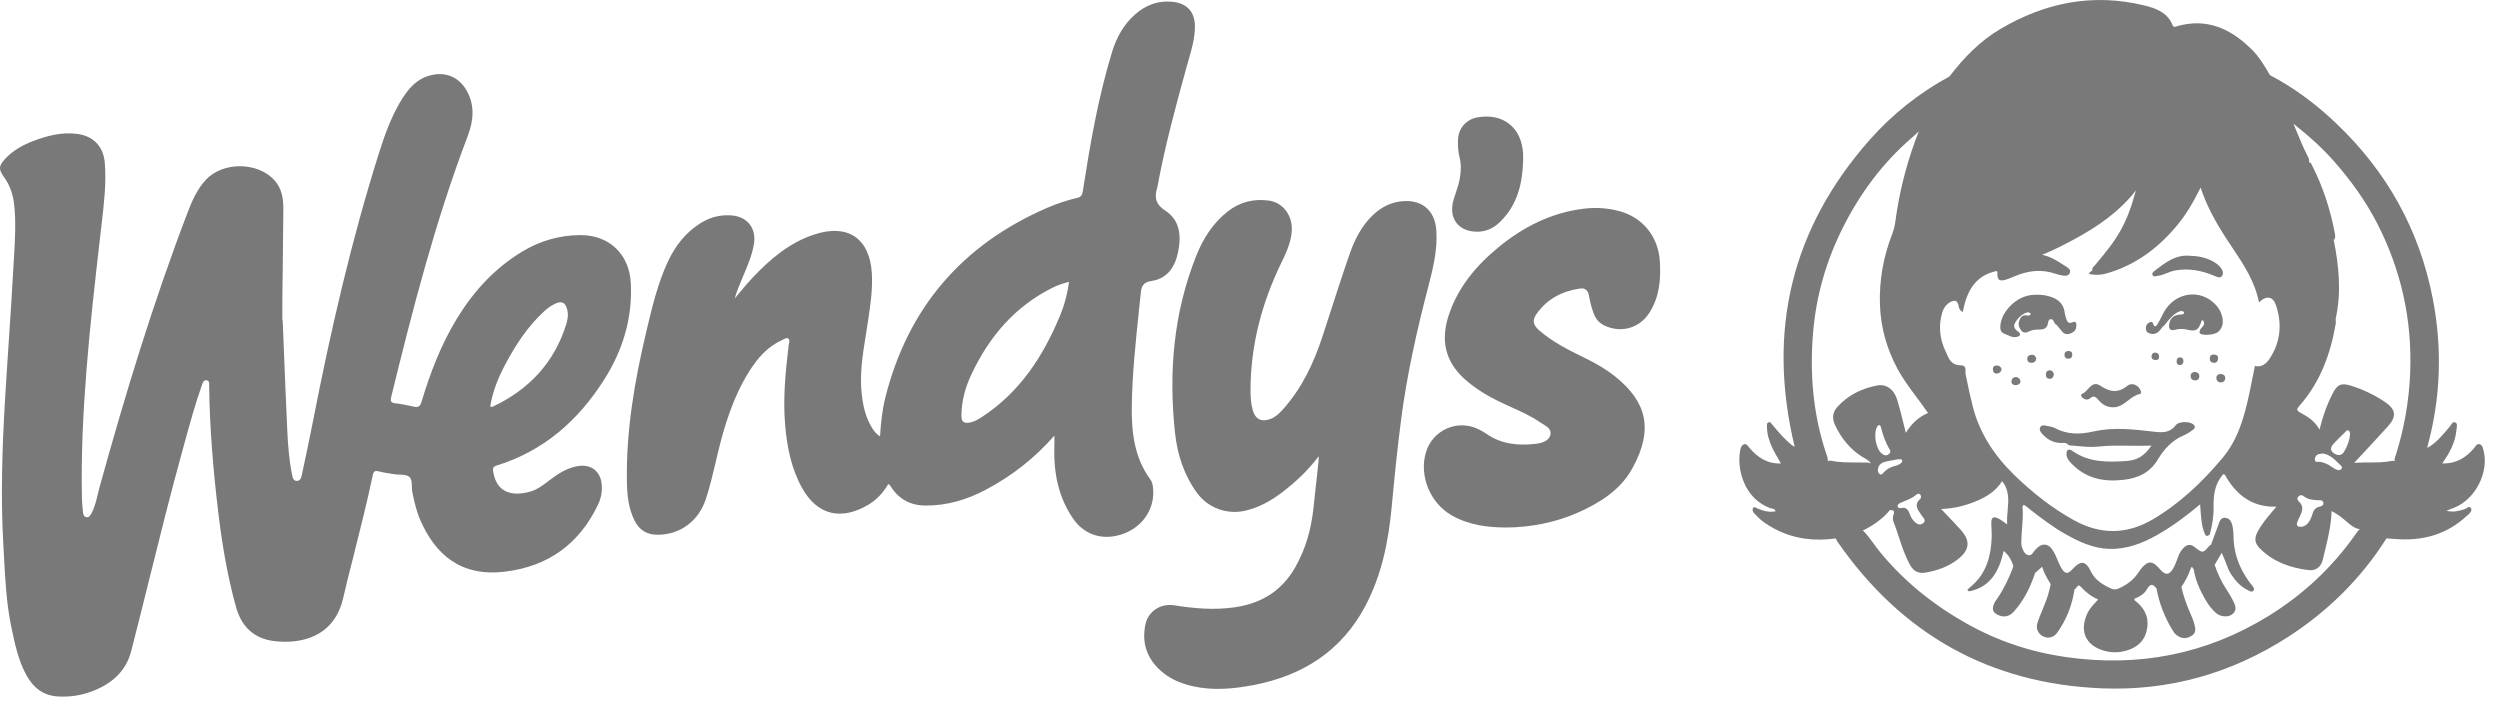
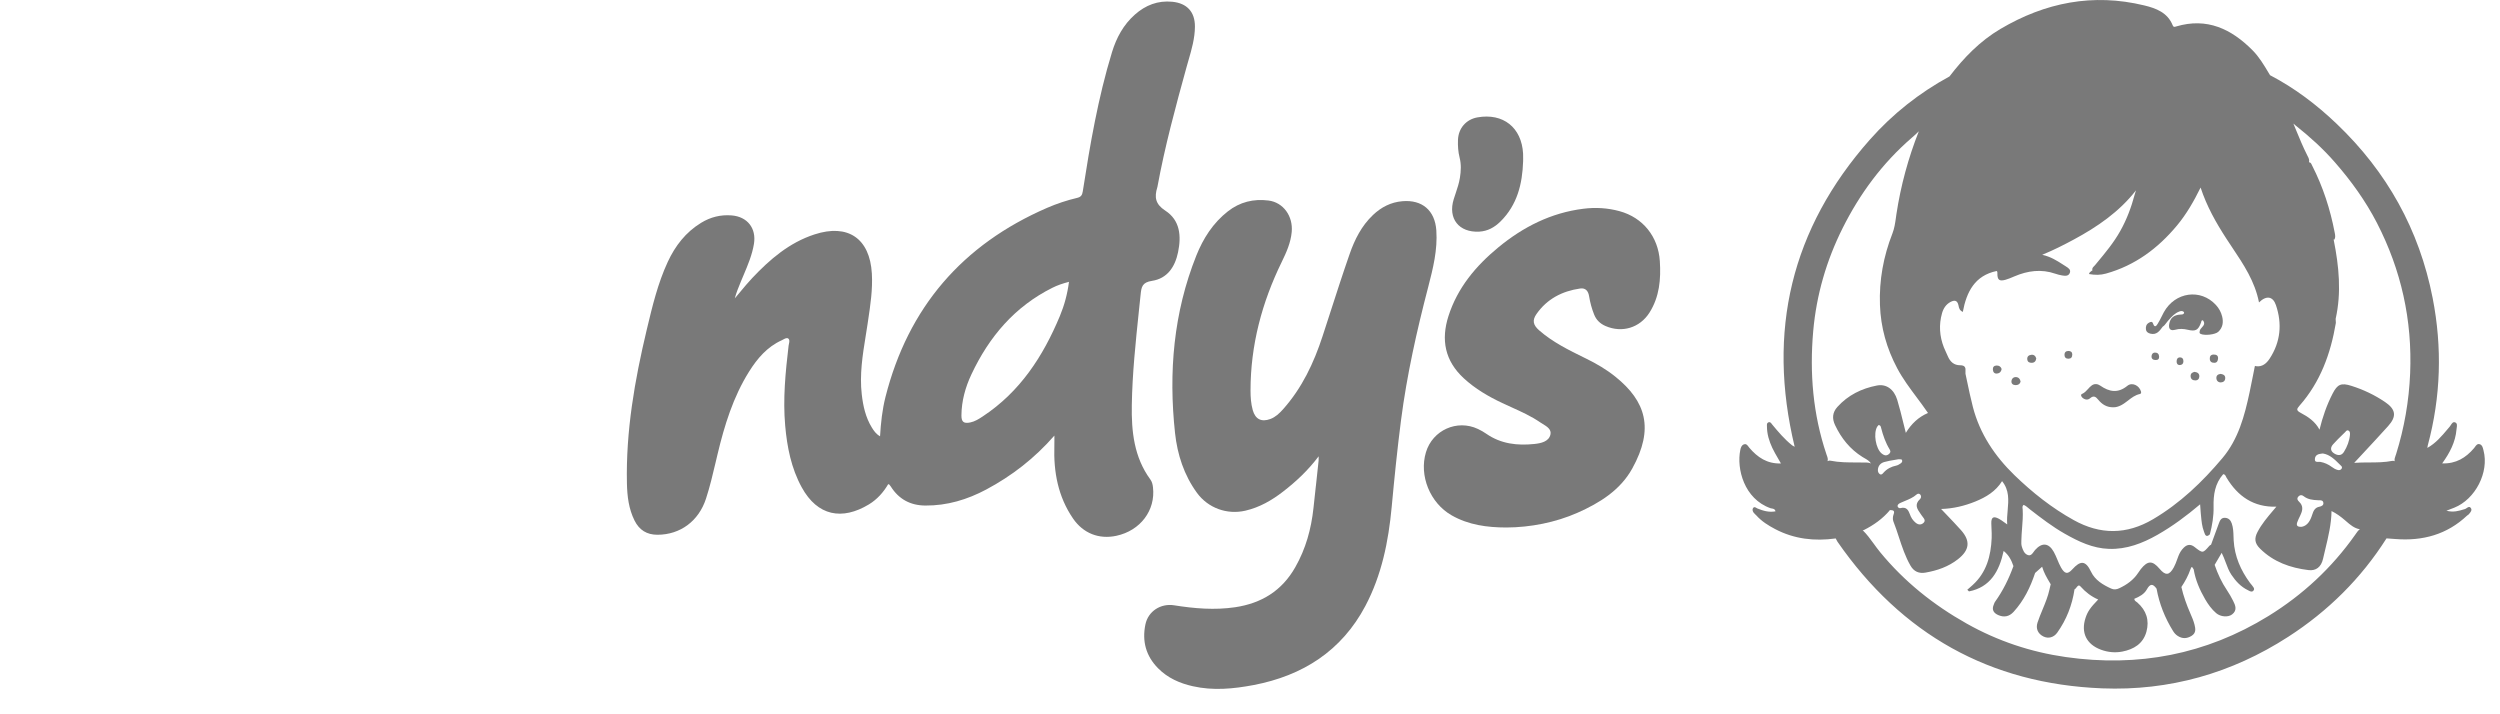
<svg xmlns="http://www.w3.org/2000/svg" width="105" height="30" viewBox="0 0 105 30" fill="none">
-   <path d="M92.94 10.976C92.637 10.81 92.306 10.751 91.967 10.742C91.385 10.69 90.966 11.012 90.548 11.334L90.487 11.381C90.432 11.423 90.367 11.481 90.412 11.56C90.447 11.621 90.503 11.609 90.558 11.597C90.574 11.594 90.59 11.59 90.606 11.589C90.749 11.575 90.879 11.523 91.01 11.47C91.118 11.427 91.227 11.383 91.343 11.362C91.903 11.259 92.438 11.352 92.96 11.566L92.976 11.573L93.007 11.587C93.118 11.636 93.257 11.697 93.328 11.588C93.423 11.442 93.313 11.278 93.197 11.161C93.124 11.087 93.032 11.027 92.94 10.976Z" fill="#797979" />
  <path d="M90.834 13.72L90.822 13.736C90.699 13.905 90.575 14.075 90.321 14.015C90.22 13.991 90.139 13.94 90.128 13.823C90.117 13.707 90.149 13.613 90.257 13.553C90.327 13.513 90.395 13.49 90.428 13.589C90.5 13.797 90.578 13.671 90.625 13.596L90.633 13.582C90.689 13.493 90.737 13.398 90.784 13.303C90.816 13.239 90.848 13.175 90.882 13.112C91.354 12.261 92.427 12.112 93.067 12.807C93.197 12.948 93.286 13.111 93.331 13.295C93.389 13.533 93.358 13.758 93.169 13.935C93.039 14.056 92.587 14.103 92.424 14.023C92.371 13.996 92.379 13.956 92.387 13.916C92.389 13.905 92.391 13.895 92.392 13.885C92.405 13.835 92.443 13.793 92.481 13.751C92.554 13.669 92.627 13.588 92.522 13.452C92.467 13.447 92.46 13.482 92.453 13.514L92.45 13.528C92.449 13.533 92.448 13.537 92.446 13.54C92.33 13.865 92.219 13.931 91.883 13.85C91.705 13.807 91.538 13.8 91.359 13.85C91.158 13.906 91.073 13.814 91.106 13.611C91.149 13.355 91.297 13.229 91.575 13.212L91.598 13.211C91.644 13.21 91.689 13.208 91.721 13.167C91.739 13.143 91.734 13.113 91.712 13.095C91.657 13.05 91.594 13.06 91.535 13.082C91.342 13.152 91.211 13.299 91.082 13.445L91.047 13.484C91.023 13.51 91.003 13.539 90.982 13.567C90.94 13.624 90.897 13.682 90.834 13.72Z" fill="#797979" />
-   <path d="M84.838 14.041C84.837 14.047 84.837 14.053 84.837 14.06C84.838 14.074 84.838 14.088 84.831 14.093C84.645 14.22 84.479 14.146 84.314 14.072C84.273 14.054 84.232 14.036 84.191 14.021C84.031 13.962 84 13.832 84.014 13.673C84.07 13.064 84.694 12.449 85.332 12.39C85.573 12.367 85.814 12.373 86.05 12.44C86.414 12.541 86.675 12.735 86.719 13.143C86.727 13.218 86.752 13.292 86.776 13.365C86.783 13.385 86.79 13.405 86.796 13.425C86.83 13.532 86.892 13.597 87.016 13.545C87.222 13.458 87.212 13.595 87.203 13.711L87.201 13.735C87.191 13.873 87.096 13.952 86.971 14.002C86.841 14.054 86.723 14.047 86.627 13.943C86.568 13.88 86.514 13.811 86.46 13.743L86.457 13.74C86.435 13.712 86.413 13.684 86.391 13.657C86.33 13.636 86.299 13.576 86.269 13.52C86.237 13.459 86.207 13.402 86.142 13.405C86.046 13.41 86.03 13.492 86.013 13.576C86.004 13.622 85.995 13.669 85.972 13.705C85.898 13.82 85.792 13.84 85.673 13.84C85.512 13.841 85.354 13.847 85.206 13.925C85.094 13.984 84.981 13.993 84.894 13.883C84.794 13.757 84.751 13.616 84.813 13.459C84.86 13.338 84.926 13.237 85.08 13.241C85.098 13.242 85.116 13.245 85.133 13.247C85.186 13.256 85.239 13.265 85.28 13.213C85.297 13.193 85.28 13.161 85.257 13.145C85.181 13.094 85.11 13.127 85.041 13.16L85.031 13.164C84.908 13.223 84.812 13.315 84.728 13.42C84.534 13.662 84.549 13.78 84.792 13.954C84.822 13.975 84.843 14.001 84.838 14.041Z" fill="#797979" />
-   <path d="M86.618 18.604C86.689 18.6 86.759 18.597 86.824 18.64C86.851 18.68 86.891 18.704 86.935 18.707C87.049 18.714 87.164 18.725 87.278 18.736C87.552 18.762 87.827 18.788 88.108 18.758C88.552 18.709 88.998 18.715 89.449 18.721C89.751 18.724 90.055 18.729 90.362 18.716C90.061 19.146 89.776 19.331 89.304 19.362C88.533 19.413 87.764 19.428 87.082 18.966L87.063 18.953C86.994 18.904 86.911 18.847 86.816 18.924C86.748 19.137 86.834 19.292 86.981 19.448C87.587 20.091 88.334 20.249 89.18 20.154C89.805 20.084 90.302 19.85 90.634 19.292C90.898 18.849 91.242 18.48 91.736 18.276C91.864 18.223 91.981 18.14 92.095 18.059L92.1 18.055C92.215 17.972 92.212 17.883 92.088 17.802C91.921 17.693 91.499 17.699 91.385 17.855C91.149 18.175 90.833 18.173 90.497 18.135L90.395 18.123C89.569 18.029 88.742 17.935 87.914 18.124C87.36 18.251 86.82 18.256 86.301 17.976C86.228 17.936 86.142 17.92 86.056 17.904C86.017 17.897 85.979 17.89 85.941 17.881C85.852 17.859 85.753 17.847 85.698 17.933C85.637 18.029 85.688 18.126 85.753 18.202C85.959 18.44 86.214 18.591 86.537 18.606C86.564 18.607 86.591 18.605 86.618 18.604Z" fill="#797979" />
  <path d="M88.129 16.792C88.287 16.984 88.485 17.113 88.769 17.106C88.866 17.108 88.977 17.076 89.081 17.023C89.188 16.969 89.283 16.895 89.379 16.822C89.529 16.705 89.679 16.589 89.876 16.548C89.92 16.539 89.937 16.498 89.922 16.444C89.852 16.192 89.551 16.041 89.351 16.203C88.954 16.527 88.591 16.46 88.21 16.196C88.105 16.124 87.979 16.102 87.859 16.184C87.795 16.228 87.744 16.285 87.693 16.342C87.62 16.422 87.548 16.502 87.441 16.547C87.372 16.576 87.418 16.665 87.464 16.705C87.56 16.789 87.684 16.813 87.781 16.729C87.936 16.595 88.025 16.664 88.129 16.792Z" fill="#797979" />
  <path d="M86.878 15.066C86.985 15.063 87.037 15.005 87.036 14.879C87.032 14.791 86.973 14.737 86.868 14.74C86.763 14.743 86.705 14.804 86.708 14.908C86.71 15.014 86.772 15.068 86.878 15.066Z" fill="#797979" />
  <path d="M92.98 14.891C93.093 14.892 93.169 14.936 93.158 15.061C93.15 15.154 93.118 15.235 93.004 15.238C92.892 15.24 92.818 15.193 92.811 15.073C92.805 14.957 92.858 14.891 92.98 14.891Z" fill="#797979" />
  <path d="M85.337 15.238C85.453 15.235 85.508 15.163 85.523 15.052C85.49 14.948 85.423 14.886 85.309 14.902C85.2 14.916 85.131 14.979 85.146 15.099C85.159 15.209 85.24 15.24 85.337 15.238Z" fill="#797979" />
  <path d="M84.068 15.496C84.049 15.62 83.975 15.681 83.87 15.69C83.764 15.698 83.71 15.631 83.701 15.527C83.692 15.418 83.745 15.357 83.852 15.352C83.961 15.347 84.035 15.399 84.068 15.496Z" fill="#797979" />
  <path d="M92.372 15.81C92.376 15.696 92.303 15.634 92.171 15.618C92.085 15.638 91.999 15.678 92.006 15.804C92.013 15.923 92.088 15.976 92.201 15.977C92.311 15.978 92.369 15.908 92.372 15.81Z" fill="#797979" />
  <path d="M93.46 15.872C93.457 15.747 93.363 15.72 93.266 15.703C93.154 15.718 93.079 15.77 93.088 15.889C93.097 16.003 93.177 16.067 93.283 16.061C93.387 16.055 93.463 15.991 93.46 15.872Z" fill="#797979" />
  <path d="M84.646 16.175C84.752 16.179 84.833 16.139 84.864 16.028C84.848 15.917 84.781 15.845 84.676 15.838C84.567 15.83 84.489 15.903 84.481 16.011C84.473 16.114 84.543 16.171 84.646 16.175Z" fill="#797979" />
-   <path d="M86.264 15.722C86.248 15.814 86.214 15.899 86.109 15.91C86.005 15.921 85.935 15.861 85.929 15.758C85.922 15.652 85.958 15.557 86.086 15.554C86.191 15.552 86.242 15.624 86.264 15.722Z" fill="#797979" />
  <path d="M90.683 14.973C90.69 15.075 90.637 15.122 90.54 15.121C90.439 15.12 90.362 15.082 90.364 14.968C90.366 14.878 90.418 14.81 90.511 14.809C90.612 14.807 90.676 14.865 90.683 14.973Z" fill="#797979" />
  <path d="M91.418 15.174C91.416 15.264 91.448 15.329 91.551 15.333C91.645 15.328 91.7 15.278 91.703 15.185C91.707 15.085 91.665 15.008 91.553 15.011C91.458 15.014 91.419 15.085 91.418 15.174Z" fill="#797979" />
  <path fill-rule="evenodd" clip-rule="evenodd" d="M81.879 3.21C82.48 2.425 83.16 1.722 84.018 1.216C85.901 0.103 87.907 -0.294 90.057 0.227C90.557 0.348 91.038 0.527 91.253 1.064C91.286 1.146 91.329 1.133 91.386 1.115L91.4 1.111C92.693 0.727 93.716 1.214 94.607 2.112C94.883 2.39 95.083 2.726 95.283 3.061L95.342 3.158C96.377 3.698 97.298 4.396 98.139 5.199C100.251 7.213 101.61 9.65 102.171 12.516C102.577 14.592 102.517 16.66 101.966 18.708C101.96 18.732 101.957 18.756 101.953 18.78L101.952 18.788L101.949 18.812C102.3 18.617 102.551 18.318 102.803 18.019L102.891 17.915C102.907 17.897 102.921 17.875 102.935 17.852C102.982 17.779 103.032 17.7 103.125 17.744C103.21 17.783 103.195 17.884 103.181 17.974C103.178 17.996 103.175 18.017 103.173 18.037C103.129 18.566 102.892 19.019 102.571 19.463C103.152 19.482 103.565 19.228 103.908 18.824C103.915 18.815 103.922 18.806 103.929 18.797L103.947 18.772C103.999 18.7 104.052 18.625 104.154 18.659C104.252 18.691 104.276 18.792 104.3 18.887L104.309 18.925C104.546 19.836 103.967 20.966 103.081 21.322C103.027 21.343 102.973 21.364 102.902 21.391L102.901 21.392L102.749 21.451C103.05 21.527 103.269 21.459 103.487 21.392L103.528 21.38C103.552 21.373 103.577 21.356 103.601 21.339C103.661 21.298 103.723 21.256 103.78 21.345C103.834 21.429 103.765 21.51 103.705 21.581L103.688 21.602C103.676 21.615 103.661 21.625 103.646 21.635L103.631 21.645L103.624 21.649L103.622 21.65C102.773 22.454 101.749 22.729 100.606 22.639C100.523 22.633 100.441 22.627 100.358 22.621L100.233 22.612C99.165 24.296 97.779 25.666 96.107 26.745C93.731 28.279 91.112 29.022 88.293 28.911C83.57 28.724 79.867 26.634 77.176 22.755C77.155 22.725 77.139 22.692 77.123 22.659L77.108 22.629L77.101 22.614L77.099 22.615C76.213 22.737 75.36 22.643 74.559 22.223C74.268 22.07 73.989 21.897 73.767 21.648C73.755 21.637 73.743 21.625 73.731 21.614C73.705 21.59 73.679 21.565 73.657 21.537C73.61 21.477 73.588 21.395 73.629 21.337C73.672 21.275 73.723 21.305 73.771 21.334C73.786 21.342 73.8 21.351 73.814 21.357C74.055 21.455 74.299 21.527 74.569 21.477C74.555 21.38 74.484 21.368 74.42 21.357C74.399 21.354 74.379 21.351 74.362 21.345C73.252 20.954 72.931 19.686 73.092 18.902C73.111 18.806 73.142 18.7 73.243 18.664C73.34 18.628 73.39 18.697 73.438 18.761C73.449 18.777 73.46 18.792 73.472 18.806C73.815 19.208 74.219 19.485 74.799 19.465C74.759 19.394 74.719 19.325 74.679 19.256C74.592 19.106 74.507 18.961 74.436 18.81C74.304 18.527 74.212 18.229 74.212 17.911C74.212 17.901 74.212 17.892 74.211 17.882C74.209 17.829 74.207 17.772 74.264 17.743C74.339 17.705 74.377 17.757 74.413 17.804L74.418 17.812L74.427 17.823L74.433 17.831C74.689 18.14 74.948 18.446 75.262 18.698C75.286 18.718 75.313 18.731 75.34 18.745L75.358 18.755L75.376 18.764C74.208 13.918 75.225 9.601 78.541 5.858C79.493 4.783 80.613 3.899 81.879 3.21ZM100.614 19.136C100.586 19.212 100.558 19.289 100.577 19.372C100.547 19.356 100.514 19.349 100.482 19.356C100.153 19.421 99.821 19.422 99.489 19.423C99.285 19.424 99.08 19.424 98.876 19.44C99.008 19.297 99.14 19.155 99.273 19.013L99.274 19.012C99.618 18.642 99.963 18.272 100.301 17.896C100.669 17.488 100.626 17.192 100.172 16.885C99.736 16.589 99.263 16.365 98.76 16.206C98.33 16.069 98.172 16.135 97.967 16.537C97.72 17.017 97.547 17.524 97.419 18.047C97.247 17.715 96.95 17.508 96.629 17.34C96.439 17.239 96.453 17.182 96.579 17.039C97.457 16.043 97.889 14.849 98.106 13.562L98.102 13.478L98.097 13.392C98.346 12.286 98.237 11.183 98.017 10.082C98.013 10.077 98.008 10.072 98.004 10.066C98.017 10.065 98.031 10.062 98.047 10.058C98.095 9.97 98.078 9.879 98.061 9.788L98.058 9.773C97.872 8.791 97.567 7.85 97.112 6.958L97.107 6.948L97.097 6.927C97.073 6.873 97.048 6.817 96.977 6.815L96.979 6.813C97.003 6.712 96.959 6.627 96.915 6.545L96.899 6.512C96.725 6.17 96.58 5.816 96.434 5.462C96.397 5.371 96.36 5.28 96.322 5.19C96.35 5.216 96.379 5.241 96.409 5.265C97.004 5.737 97.565 6.242 98.066 6.817C98.751 7.601 99.354 8.438 99.831 9.362C100.853 11.345 101.319 13.448 101.226 15.683C101.177 16.842 100.982 17.967 100.637 19.071L100.633 19.082L100.626 19.103L100.614 19.136ZM97.924 21.464C97.916 22.012 97.79 22.539 97.663 23.065C97.631 23.2 97.599 23.334 97.568 23.469C97.489 23.82 97.268 23.982 96.957 23.944C96.191 23.851 95.487 23.601 94.924 23.044C94.7 22.822 94.67 22.624 94.814 22.346C94.988 22.011 95.231 21.725 95.473 21.439C95.518 21.387 95.563 21.334 95.607 21.281C95.607 21.281 95.607 21.281 95.607 21.281C94.655 21.308 93.987 20.85 93.513 20.059C93.509 20.052 93.505 20.045 93.501 20.038L93.493 20.02C93.469 19.971 93.445 19.92 93.375 19.915C93.028 20.309 92.959 20.778 92.97 21.283C92.979 21.674 92.914 22.063 92.814 22.443C92.658 22.591 92.612 22.458 92.58 22.363L92.576 22.354L92.572 22.342L92.567 22.328C92.484 22.113 92.463 21.883 92.442 21.654L92.437 21.605L92.431 21.54C92.425 21.483 92.422 21.425 92.418 21.366C92.415 21.307 92.411 21.245 92.405 21.181C91.837 21.662 91.25 22.1 90.612 22.463C89.984 22.82 89.319 23.077 88.579 23.053C87.897 23.031 87.301 22.746 86.722 22.417C86.2 22.121 85.725 21.756 85.252 21.389C85.229 21.372 85.207 21.353 85.186 21.334C85.127 21.284 85.068 21.233 84.991 21.205C84.935 21.251 84.942 21.31 84.949 21.365L84.951 21.378C84.952 21.387 84.953 21.395 84.953 21.404C84.968 21.666 84.948 21.927 84.927 22.188C84.914 22.354 84.901 22.519 84.898 22.685L84.897 22.716C84.894 22.795 84.892 22.875 84.915 22.952C84.959 23.099 85.019 23.259 85.167 23.311C85.29 23.355 85.355 23.262 85.417 23.174C85.435 23.148 85.453 23.123 85.472 23.101C85.763 22.774 86.047 22.8 86.259 23.179C86.317 23.282 86.362 23.392 86.408 23.501C86.455 23.614 86.502 23.728 86.563 23.835C86.715 24.1 86.835 24.136 87.034 23.916C87.37 23.544 87.591 23.521 87.824 24.013C87.991 24.365 88.322 24.563 88.671 24.721C88.787 24.774 88.893 24.76 89.005 24.708C89.327 24.558 89.607 24.359 89.805 24.057C89.839 24.005 89.874 23.953 89.913 23.904C90.204 23.539 90.402 23.535 90.701 23.888C90.953 24.187 91.113 24.17 91.301 23.827C91.36 23.72 91.401 23.606 91.442 23.492C91.458 23.447 91.475 23.401 91.492 23.356C91.545 23.221 91.616 23.099 91.722 22.998C91.868 22.859 92.013 22.848 92.175 22.976C92.516 23.244 92.518 23.242 92.796 22.922C92.812 22.905 92.834 22.893 92.856 22.882L92.864 22.878L92.951 22.64C93.032 22.42 93.113 22.2 93.193 21.98C93.237 21.857 93.292 21.742 93.445 21.748C93.595 21.753 93.686 21.843 93.734 21.984C93.796 22.164 93.802 22.351 93.808 22.537C93.809 22.59 93.811 22.643 93.814 22.696C93.853 23.368 94.109 23.95 94.501 24.483C94.507 24.491 94.513 24.498 94.52 24.506L94.538 24.527C94.556 24.546 94.573 24.564 94.586 24.586C94.595 24.6 94.606 24.614 94.617 24.629C94.656 24.679 94.697 24.732 94.652 24.796C94.59 24.883 94.507 24.839 94.442 24.803L94.426 24.795L94.411 24.787C94.115 24.644 93.901 24.411 93.719 24.14C93.614 23.983 93.548 23.808 93.481 23.626C93.431 23.492 93.38 23.355 93.311 23.219L93.015 23.724C93.144 24.103 93.312 24.463 93.537 24.796C93.631 24.935 93.714 25.083 93.79 25.233C93.89 25.429 93.972 25.633 93.747 25.806C93.579 25.935 93.262 25.909 93.079 25.752C92.888 25.588 92.742 25.384 92.617 25.17C92.39 24.778 92.209 24.365 92.135 23.913L92.133 23.91L92.129 23.906L92.125 23.9C92.119 23.892 92.114 23.883 92.108 23.873L92.106 23.869C92.076 23.818 92.047 23.769 92 23.906C91.909 24.173 91.775 24.419 91.618 24.654C91.705 25.036 91.837 25.403 91.994 25.762C92.062 25.916 92.129 26.074 92.17 26.236C92.214 26.409 92.241 26.588 92.043 26.708C91.847 26.827 91.66 26.833 91.466 26.71C91.381 26.656 91.317 26.583 91.266 26.499C90.926 25.95 90.691 25.361 90.576 24.725C90.422 24.508 90.304 24.506 90.167 24.756C90.057 24.954 89.852 25.064 89.642 25.149C89.642 25.216 89.686 25.247 89.73 25.277C89.743 25.287 89.757 25.296 89.769 25.306C90.147 25.638 90.281 26.052 90.15 26.532C90.011 27.037 89.619 27.272 89.137 27.366C88.838 27.424 88.536 27.396 88.244 27.289C87.63 27.064 87.388 26.569 87.594 25.948C87.682 25.683 87.794 25.519 88.124 25.18C87.832 25.053 87.594 24.869 87.385 24.635C87.308 24.547 87.261 24.61 87.212 24.674C87.186 24.708 87.16 24.742 87.129 24.755C87.031 25.416 86.793 26.024 86.406 26.569C86.256 26.779 86.025 26.833 85.819 26.73C85.594 26.617 85.493 26.401 85.576 26.148C85.637 25.964 85.711 25.785 85.785 25.606C85.901 25.326 86.017 25.046 86.081 24.747C86.091 24.7 86.102 24.653 86.113 24.607L86.13 24.539L86.079 24.453C85.962 24.256 85.844 24.055 85.769 23.803L85.475 24.064C85.275 24.666 85.002 25.227 84.569 25.7C84.383 25.902 84.162 25.94 83.917 25.829C83.728 25.744 83.648 25.604 83.736 25.399C83.739 25.392 83.742 25.384 83.745 25.377L83.751 25.361C83.761 25.332 83.772 25.302 83.79 25.278C84.122 24.815 84.372 24.31 84.564 23.776C84.483 23.54 84.379 23.32 84.153 23.14C83.966 24.004 83.588 24.662 82.698 24.839L82.626 24.77L82.698 24.707L82.714 24.693C82.76 24.653 82.806 24.613 82.851 24.572C83.434 24.043 83.618 23.35 83.65 22.599C83.656 22.465 83.649 22.33 83.643 22.195C83.64 22.126 83.636 22.055 83.635 21.986C83.629 21.724 83.722 21.664 83.957 21.79C84.028 21.828 84.095 21.877 84.174 21.934C84.213 21.963 84.255 21.994 84.303 22.026C84.286 21.828 84.304 21.628 84.322 21.431C84.359 21.005 84.396 20.589 84.087 20.208C83.821 20.637 83.413 20.882 82.959 21.066C82.5 21.251 82.024 21.364 81.526 21.377C81.604 21.459 81.682 21.541 81.761 21.623C81.964 21.835 82.168 22.048 82.363 22.267C82.77 22.725 82.72 23.106 82.234 23.487C81.831 23.803 81.365 23.963 80.869 24.05C80.593 24.099 80.38 24.001 80.24 23.756C80.022 23.377 79.887 22.966 79.752 22.555C79.68 22.335 79.607 22.115 79.522 21.9C79.489 21.816 79.496 21.697 79.529 21.611C79.598 21.434 79.499 21.429 79.389 21.424L79.367 21.423C79.364 21.423 79.36 21.422 79.356 21.421C79.362 21.425 79.367 21.428 79.372 21.432C79.069 21.789 78.696 22.055 78.28 22.263C78.264 22.271 78.247 22.27 78.23 22.266C78.409 22.44 78.555 22.641 78.701 22.841C78.787 22.959 78.872 23.078 78.965 23.19C79.981 24.428 81.207 25.406 82.598 26.189C83.898 26.921 85.291 27.386 86.762 27.596C89.798 28.03 92.644 27.492 95.268 25.877C96.715 24.985 97.936 23.852 98.917 22.462L98.933 22.439L98.948 22.417C98.995 22.348 99.043 22.277 99.115 22.229C98.879 22.189 98.704 22.037 98.534 21.889L98.484 21.846C98.31 21.696 98.129 21.564 97.924 21.464ZM78.584 19.47C78.582 19.468 78.579 19.467 78.577 19.465C78.528 19.442 78.476 19.43 78.422 19.428C78.275 19.424 78.127 19.423 77.979 19.423C77.611 19.423 77.242 19.422 76.877 19.349C76.837 19.34 76.796 19.35 76.758 19.369C76.784 19.283 76.755 19.204 76.726 19.126L76.715 19.095L76.71 19.08C76.142 17.395 76 15.666 76.155 13.905C76.29 12.384 76.71 10.94 77.391 9.58C78.111 8.139 79.057 6.859 80.282 5.797L80.308 5.774C80.405 5.69 80.502 5.606 80.591 5.513C80.147 6.637 79.832 7.795 79.65 8.991C79.643 9.04 79.636 9.09 79.629 9.14L79.629 9.142C79.597 9.366 79.566 9.59 79.483 9.802C79.104 10.769 78.921 11.766 78.958 12.809C78.991 13.756 79.241 14.635 79.682 15.466C79.914 15.903 80.208 16.297 80.503 16.692C80.656 16.898 80.811 17.104 80.956 17.317L80.976 17.345C80.573 17.516 80.273 17.806 80.045 18.18C80.045 18.18 80.045 18.18 80.045 18.18C80.009 18.039 79.974 17.899 79.939 17.758C79.86 17.434 79.78 17.11 79.683 16.791C79.547 16.349 79.225 16.115 78.829 16.192C78.187 16.316 77.616 16.596 77.17 17.091C76.96 17.324 76.941 17.578 77.074 17.857C77.335 18.408 77.701 18.866 78.224 19.193C78.252 19.21 78.281 19.226 78.309 19.243C78.413 19.302 78.519 19.363 78.584 19.47ZM94.744 15.38L94.741 15.378L94.736 15.375C94.731 15.371 94.725 15.367 94.72 15.367C94.714 15.367 94.704 15.376 94.703 15.382C94.677 15.511 94.651 15.642 94.626 15.771C94.579 16.006 94.532 16.245 94.482 16.48C94.271 17.47 94.01 18.447 93.341 19.241C92.5 20.24 91.564 21.138 90.425 21.809C89.315 22.463 88.209 22.462 87.098 21.845C86.179 21.336 85.361 20.687 84.609 19.959C83.784 19.158 83.155 18.224 82.862 17.097C82.767 16.729 82.689 16.357 82.611 15.985L82.611 15.983L82.61 15.981C82.59 15.886 82.571 15.792 82.55 15.697C82.55 15.628 82.549 15.559 82.55 15.489C82.528 15.365 82.437 15.341 82.331 15.341C82.061 15.342 81.904 15.189 81.806 14.957C81.784 14.903 81.759 14.85 81.734 14.797C81.702 14.729 81.67 14.661 81.643 14.591C81.458 14.121 81.428 13.638 81.566 13.152C81.624 12.951 81.735 12.777 81.932 12.677C82.088 12.598 82.204 12.611 82.252 12.809C82.256 12.822 82.258 12.835 82.261 12.848L82.261 12.85C82.28 12.939 82.299 13.035 82.438 13.101C82.594 12.26 82.941 11.572 83.86 11.382C83.893 11.41 83.891 11.439 83.89 11.468L83.89 11.485C83.888 11.757 83.971 11.822 84.229 11.751C84.348 11.718 84.46 11.669 84.573 11.621L84.604 11.608C85.163 11.369 85.734 11.291 86.324 11.496C86.416 11.528 86.512 11.552 86.609 11.569C86.736 11.59 86.877 11.605 86.933 11.46C86.984 11.325 86.87 11.254 86.774 11.194L86.767 11.189C86.727 11.164 86.686 11.138 86.646 11.112L86.645 11.111C86.389 10.947 86.129 10.78 85.772 10.702C86.271 10.495 86.683 10.284 87.091 10.065C88.088 9.529 89.01 8.896 89.712 7.994L89.707 8.008C89.689 8.064 89.671 8.12 89.655 8.178C89.513 8.71 89.321 9.222 89.049 9.706C88.777 10.191 88.426 10.613 88.074 11.036L87.991 11.137C87.979 11.151 87.966 11.164 87.952 11.178C87.904 11.226 87.853 11.276 87.885 11.355L87.87 11.361C87.86 11.368 87.851 11.375 87.841 11.382C87.796 11.413 87.749 11.446 87.739 11.51C87.994 11.556 88.217 11.556 88.452 11.49C89.67 11.15 90.634 10.432 91.433 9.472C91.829 8.996 92.137 8.462 92.425 7.877C92.686 8.671 93.076 9.358 93.507 10.022C93.59 10.149 93.674 10.274 93.757 10.4C94.232 11.11 94.707 11.822 94.878 12.702C95.186 12.398 95.462 12.44 95.59 12.817C95.856 13.602 95.784 14.365 95.323 15.066C95.195 15.26 95.015 15.421 94.744 15.38ZM96.485 21.932C96.438 22.064 96.478 22.142 96.682 22.124C96.921 22.075 97.037 21.858 97.114 21.613C97.165 21.452 97.228 21.317 97.416 21.282C97.506 21.265 97.602 21.219 97.58 21.108C97.561 21.011 97.476 21.011 97.398 21.011C97.385 21.011 97.372 21.011 97.359 21.01C97.143 21.002 96.931 20.98 96.753 20.84C96.677 20.78 96.605 20.781 96.538 20.848C96.454 20.934 96.495 21.009 96.566 21.077C96.738 21.24 96.717 21.423 96.626 21.615M96.485 21.932C96.518 21.841 96.56 21.753 96.602 21.665ZM98.699 18.259C98.675 18.519 98.583 18.758 98.447 18.978C98.34 19.151 98.186 19.139 98.033 19.043C97.865 18.937 97.874 18.792 97.99 18.661C98.118 18.517 98.257 18.382 98.396 18.247L98.494 18.152C98.501 18.145 98.507 18.137 98.514 18.129C98.548 18.091 98.585 18.05 98.647 18.09C98.703 18.127 98.701 18.19 98.699 18.25L98.699 18.259ZM98.264 19.503C98.059 19.298 97.854 19.093 97.562 19.046C97.532 19.049 97.515 19.051 97.501 19.053L97.486 19.055C97.351 19.069 97.237 19.124 97.226 19.271C97.215 19.407 97.297 19.402 97.377 19.398C97.404 19.396 97.431 19.395 97.454 19.399C97.632 19.431 97.79 19.504 97.934 19.61C98.013 19.669 98.096 19.718 98.193 19.741C98.25 19.754 98.3 19.741 98.337 19.699C98.37 19.663 98.373 19.61 98.339 19.577C98.314 19.553 98.289 19.528 98.264 19.503ZM79.835 21.114C79.772 21.142 79.707 21.172 79.695 21.252C79.707 21.32 79.77 21.353 79.813 21.342C80.088 21.269 80.156 21.444 80.226 21.625C80.234 21.646 80.242 21.666 80.25 21.686C80.28 21.758 80.329 21.827 80.383 21.885C80.485 21.995 80.618 22.083 80.758 21.985C80.897 21.887 80.82 21.79 80.752 21.704C80.736 21.685 80.721 21.666 80.71 21.648C80.701 21.634 80.691 21.62 80.682 21.607C80.673 21.594 80.665 21.582 80.656 21.569C80.522 21.377 80.392 21.191 80.644 20.958C80.693 20.913 80.703 20.824 80.642 20.763C80.597 20.719 80.54 20.732 80.497 20.769C80.352 20.897 80.177 20.97 80.003 21.042C79.948 21.065 79.893 21.088 79.839 21.112L79.835 21.114ZM78.901 17.851C78.979 17.858 78.992 17.913 79.003 17.957L79.006 17.969C79.087 18.288 79.194 18.597 79.368 18.88C79.421 18.965 79.393 19.03 79.317 19.084C79.207 19.162 79.113 19.116 79.027 19.044C78.779 18.837 78.675 18.201 78.842 17.922C78.854 17.902 78.87 17.885 78.884 17.87C78.89 17.863 78.896 17.857 78.901 17.851ZM79.885 19.323C79.87 19.289 79.837 19.289 79.792 19.29C79.774 19.29 79.755 19.29 79.734 19.288C79.681 19.298 79.626 19.307 79.569 19.317C79.431 19.339 79.283 19.364 79.139 19.405C78.987 19.448 78.88 19.56 78.871 19.734C78.867 19.811 78.898 19.883 78.96 19.918C79.021 19.952 79.064 19.903 79.102 19.86L79.115 19.845C79.258 19.688 79.435 19.598 79.643 19.555C79.709 19.542 79.773 19.5 79.831 19.461C79.876 19.43 79.91 19.379 79.885 19.323Z" fill="#797979" />
  <path fill-rule="evenodd" clip-rule="evenodd" d="M49.836 2.815C49.376 4.479 48.924 6.147 48.612 7.848C48.611 7.855 48.609 7.861 48.607 7.867L48.605 7.873C48.481 8.278 48.522 8.574 48.94 8.845C49.566 9.251 49.619 9.91 49.479 10.591C49.352 11.21 49.026 11.699 48.384 11.796C47.974 11.858 47.938 12.05 47.906 12.371C47.882 12.603 47.858 12.834 47.833 13.065C47.696 14.377 47.558 15.688 47.536 17.01C47.517 18.121 47.629 19.202 48.316 20.14C48.385 20.234 48.412 20.347 48.425 20.466C48.539 21.432 47.897 22.286 46.889 22.503C46.158 22.661 45.496 22.401 45.069 21.78C44.437 20.859 44.247 19.822 44.283 18.727C44.286 18.647 44.286 18.565 44.285 18.468V18.465C44.284 18.414 44.284 18.358 44.284 18.295C43.446 19.254 42.496 19.986 41.425 20.558C40.628 20.983 39.783 21.239 38.867 21.233C38.235 21.229 37.751 20.967 37.414 20.434C37.398 20.408 37.378 20.384 37.358 20.361L37.349 20.35C37.346 20.347 37.341 20.345 37.332 20.343L37.321 20.34L37.304 20.335C37.104 20.679 36.837 20.977 36.492 21.186C35.375 21.86 34.337 21.68 33.672 20.467C33.232 19.664 33.058 18.781 32.978 17.878C32.878 16.752 32.99 15.634 33.121 14.518C33.124 14.493 33.13 14.467 33.136 14.441C33.154 14.356 33.174 14.268 33.105 14.218C33.047 14.176 32.97 14.219 32.897 14.258C32.875 14.27 32.854 14.282 32.834 14.291C32.222 14.567 31.809 15.054 31.463 15.604C30.791 16.675 30.427 17.865 30.136 19.082C30.109 19.192 30.084 19.302 30.058 19.412C29.937 19.925 29.816 20.44 29.652 20.943C29.346 21.886 28.572 22.457 27.615 22.46C27.166 22.461 26.85 22.262 26.651 21.864C26.406 21.373 26.343 20.843 26.331 20.306C26.283 18.114 26.656 15.974 27.162 13.853L27.17 13.82C27.399 12.861 27.628 11.901 28.045 11.001C28.358 10.325 28.801 9.752 29.449 9.357C29.843 9.117 30.269 9.01 30.727 9.047C31.391 9.1 31.772 9.586 31.666 10.242C31.591 10.703 31.411 11.128 31.231 11.554C31.192 11.644 31.154 11.736 31.116 11.827L31.105 11.855C31.014 12.075 30.924 12.294 30.861 12.532C30.938 12.442 31.014 12.351 31.09 12.259C31.252 12.064 31.415 11.868 31.589 11.683C32.335 10.892 33.147 10.192 34.21 9.845C35.612 9.387 36.533 10.012 36.618 11.488C36.656 12.153 36.558 12.806 36.46 13.46L36.437 13.616C36.412 13.779 36.386 13.941 36.36 14.104C36.229 14.918 36.098 15.732 36.194 16.564C36.25 17.055 36.355 17.53 36.618 17.958C36.702 18.093 36.79 18.226 36.962 18.325C36.996 17.755 37.055 17.206 37.19 16.673C38.144 12.911 40.42 10.273 43.978 8.73C44.387 8.553 44.81 8.412 45.244 8.31C45.397 8.274 45.452 8.198 45.476 8.042C45.783 6.071 46.119 4.104 46.704 2.191C46.89 1.585 47.182 1.04 47.665 0.613C48.114 0.215 48.633 0.014 49.237 0.074C49.854 0.135 50.19 0.499 50.187 1.12C50.184 1.606 50.051 2.069 49.917 2.53C49.89 2.625 49.863 2.72 49.836 2.815ZM41.276 17.489C42.841 16.457 43.809 14.967 44.514 13.276C44.701 12.826 44.83 12.357 44.897 11.837C44.624 11.908 44.407 11.983 44.2 12.087C42.616 12.878 41.541 14.147 40.8 15.723C40.544 16.267 40.385 16.842 40.38 17.448C40.378 17.725 40.482 17.798 40.751 17.743C40.947 17.703 41.112 17.597 41.276 17.489Z" fill="#797979" />
-   <path fill-rule="evenodd" clip-rule="evenodd" d="M20.857 19.553C22.835 18.941 24.285 17.663 25.376 15.943C26.159 14.707 26.57 13.362 26.494 11.888C26.431 10.673 25.582 9.868 24.372 9.874C23.505 9.878 22.696 10.11 21.955 10.554C20.789 11.252 19.897 12.222 19.193 13.376C18.523 14.472 18.07 15.659 17.702 16.881C17.645 17.069 17.568 17.121 17.386 17.081L17.359 17.075C17.115 17.021 16.87 16.967 16.623 16.942C16.409 16.922 16.387 16.845 16.435 16.651C17.341 12.959 18.286 9.279 19.643 5.718C19.889 5.071 19.957 4.421 19.588 3.785C19.278 3.254 18.756 3.02 18.157 3.145C17.491 3.284 17.112 3.762 16.796 4.304C16.417 4.954 16.161 5.658 15.935 6.372C14.756 10.096 13.886 13.896 13.138 17.727C12.993 18.47 12.835 19.209 12.676 19.949C12.65 20.066 12.609 20.214 12.445 20.197C12.316 20.184 12.294 20.07 12.273 19.964L12.267 19.932C12.143 19.328 12.096 18.713 12.067 18.1C12.015 16.996 11.971 15.892 11.927 14.788C11.909 14.342 11.891 13.896 11.873 13.45H11.859C11.859 13.36 11.858 13.27 11.858 13.181C11.857 12.985 11.857 12.789 11.859 12.594C11.864 12.171 11.869 11.748 11.874 11.325L11.874 11.321C11.885 10.471 11.896 9.618 11.901 8.768C11.904 8.333 11.834 7.912 11.527 7.571C10.821 6.789 9.349 6.784 8.637 7.561C8.28 7.95 8.071 8.424 7.886 8.907C6.44 12.685 5.263 16.549 4.186 20.446C4.158 20.547 4.133 20.65 4.109 20.752C4.042 21.03 3.976 21.309 3.839 21.565C3.793 21.651 3.735 21.749 3.617 21.719C3.521 21.694 3.492 21.599 3.484 21.506C3.48 21.455 3.475 21.403 3.47 21.351C3.457 21.208 3.444 21.064 3.441 20.92C3.403 19.108 3.493 17.301 3.636 15.495C3.784 13.618 3.999 11.748 4.214 9.877L4.28 9.304C4.374 8.488 4.469 7.669 4.402 6.844C4.345 6.15 3.924 5.711 3.239 5.623C2.582 5.537 1.965 5.705 1.361 5.936C0.933 6.101 0.54 6.327 0.222 6.665C-0.057 6.961 -0.069 7.109 0.165 7.432C0.424 7.788 0.553 8.184 0.598 8.621C0.674 9.342 0.631 10.062 0.589 10.78C0.581 10.907 0.574 11.033 0.567 11.159C0.51 12.208 0.44 13.256 0.371 14.304C0.315 15.133 0.26 15.961 0.211 16.79C0.093 18.802 0.025 20.816 0.138 22.831C0.148 22.998 0.156 23.164 0.165 23.331C0.218 24.348 0.271 25.366 0.482 26.367L0.487 26.389C0.626 27.052 0.766 27.717 1.09 28.323C1.383 28.872 1.807 29.222 2.456 29.253C2.926 29.276 3.386 29.212 3.824 29.051C4.654 28.747 5.285 28.228 5.514 27.334C5.766 26.352 6.011 25.369 6.255 24.385C6.709 22.56 7.162 20.735 7.663 18.923L7.756 18.586C7.977 17.78 8.198 16.975 8.476 16.186L8.483 16.166C8.515 16.072 8.557 15.953 8.678 15.972C8.793 15.991 8.789 16.096 8.786 16.188C8.786 16.205 8.785 16.222 8.785 16.237C8.808 18.004 8.956 19.762 9.167 21.516C9.329 22.862 9.55 24.197 9.916 25.504C10.145 26.326 10.672 26.828 11.53 26.928C12.61 27.053 14.036 26.785 14.418 25.099C14.519 24.652 14.632 24.207 14.744 23.763C14.78 23.621 14.817 23.477 14.853 23.335L14.87 23.264C15.147 22.165 15.423 21.066 15.656 19.956C15.689 19.797 15.746 19.754 15.909 19.798C16.077 19.843 16.251 19.869 16.424 19.895C16.471 19.902 16.519 19.91 16.566 19.917C16.634 19.928 16.708 19.931 16.782 19.934C16.937 19.941 17.091 19.948 17.186 20.026C17.29 20.111 17.294 20.268 17.298 20.427C17.3 20.507 17.302 20.587 17.316 20.66C17.399 21.072 17.492 21.481 17.662 21.865C18.267 23.238 19.308 24.238 21.205 24.01C23.021 23.791 24.331 22.849 25.117 21.194C25.237 20.942 25.295 20.67 25.276 20.389C25.235 19.779 24.814 19.465 24.212 19.586C23.778 19.673 23.425 19.911 23.08 20.169L23.017 20.218C22.782 20.395 22.546 20.573 22.255 20.652C21.495 20.857 20.854 20.693 20.713 19.804C20.693 19.669 20.703 19.601 20.857 19.553ZM20.629 17.089C20.625 17.09 20.62 17.087 20.612 17.082L20.602 17.076L20.59 17.069C20.685 16.482 20.895 15.932 21.171 15.402C21.623 14.536 22.143 13.721 22.873 13.058C23.005 12.938 23.15 12.833 23.313 12.758C23.599 12.626 23.746 12.703 23.823 13.004C23.88 13.222 23.84 13.435 23.777 13.635C23.272 15.242 22.213 16.359 20.706 17.075C20.689 17.084 20.668 17.085 20.647 17.087L20.629 17.089Z" fill="#797979" />
  <path d="M53.892 20.645C54.435 20.225 54.935 19.76 55.383 19.165C55.383 19.203 55.383 19.232 55.383 19.256C55.384 19.294 55.385 19.319 55.382 19.343C55.344 19.7 55.305 20.056 55.267 20.413L55.265 20.423L55.166 21.337C55.072 22.215 54.844 23.045 54.403 23.821C53.839 24.816 52.981 25.339 51.874 25.504C51.017 25.631 50.165 25.558 49.315 25.423C48.746 25.332 48.221 25.675 48.107 26.227C47.961 26.931 48.13 27.554 48.641 28.069C49.043 28.476 49.547 28.697 50.095 28.821C50.949 29.015 51.799 28.933 52.647 28.773C54.719 28.379 56.349 27.334 57.346 25.449C58.029 24.158 58.317 22.742 58.451 21.291C58.564 20.076 58.687 18.86 58.843 17.649C59.088 15.755 59.504 13.895 59.986 12.049C60.188 11.272 60.382 10.492 60.326 9.677C60.268 8.838 59.733 8.38 58.899 8.451C58.415 8.492 58.012 8.701 57.665 9.03C57.185 9.485 56.896 10.061 56.685 10.668C56.397 11.494 56.129 12.326 55.86 13.158L55.859 13.16L55.859 13.162C55.756 13.48 55.653 13.799 55.549 14.117C55.181 15.245 54.682 16.302 53.882 17.196C53.732 17.362 53.571 17.518 53.355 17.598C52.981 17.737 52.724 17.608 52.616 17.227C52.541 16.959 52.522 16.682 52.522 16.406C52.522 14.499 53 12.706 53.833 11.001C54.029 10.599 54.21 10.197 54.252 9.743C54.314 9.077 53.898 8.5 53.278 8.422C52.648 8.342 52.073 8.483 51.568 8.879C50.945 9.367 50.534 10.014 50.247 10.732C49.286 13.136 49.076 15.64 49.352 18.191C49.45 19.091 49.727 19.951 50.272 20.699C50.739 21.339 51.535 21.627 52.307 21.448C52.903 21.31 53.416 21.014 53.892 20.645Z" fill="#797979" />
  <path d="M63.266 22.155C62.463 22.153 61.679 22.05 60.969 21.644C60.059 21.125 59.595 19.974 59.889 18.997C60.169 18.065 61.197 17.602 62.075 18.017C62.195 18.074 62.313 18.14 62.422 18.216C63.036 18.644 63.727 18.723 64.444 18.647C64.719 18.618 65.047 18.55 65.118 18.254C65.17 18.035 64.973 17.915 64.796 17.806C64.757 17.783 64.718 17.759 64.684 17.736C64.308 17.478 63.894 17.291 63.48 17.104C63.35 17.045 63.219 16.986 63.09 16.925C62.508 16.65 61.957 16.329 61.478 15.887C60.684 15.153 60.517 14.272 60.835 13.276C61.215 12.089 61.982 11.171 62.926 10.393C63.969 9.532 65.142 8.937 66.504 8.767C67.014 8.703 67.522 8.733 68.017 8.868C69.006 9.137 69.647 9.943 69.713 10.967C69.762 11.727 69.699 12.463 69.279 13.129C68.874 13.768 68.127 13.996 67.43 13.692C67.208 13.595 67.045 13.441 66.954 13.212C66.854 12.963 66.785 12.706 66.742 12.441C66.708 12.231 66.6 12.083 66.367 12.117C65.611 12.226 64.974 12.555 64.531 13.191C64.345 13.457 64.392 13.653 64.643 13.873C65.214 14.373 65.889 14.703 66.562 15.034L66.608 15.056C67.05 15.273 67.473 15.519 67.856 15.829C69.121 16.852 69.488 17.997 68.553 19.681C68.049 20.588 67.188 21.123 66.26 21.534C65.341 21.941 64.275 22.152 63.266 22.155Z" fill="#797979" />
  <path d="M63.02 9.302C63.725 8.606 63.94 7.723 63.971 6.775C63.971 6.741 63.971 6.707 63.972 6.673C63.973 6.6 63.974 6.527 63.97 6.454C63.91 5.355 63.132 4.738 62.051 4.93C61.573 5.016 61.251 5.392 61.235 5.879C61.226 6.13 61.242 6.377 61.304 6.621C61.376 6.903 61.361 7.187 61.316 7.469C61.28 7.696 61.207 7.912 61.135 8.128C61.108 8.207 61.082 8.285 61.057 8.365C60.803 9.179 61.275 9.773 62.126 9.729C62.486 9.71 62.773 9.546 63.02 9.302Z" fill="#797979" />
</svg>